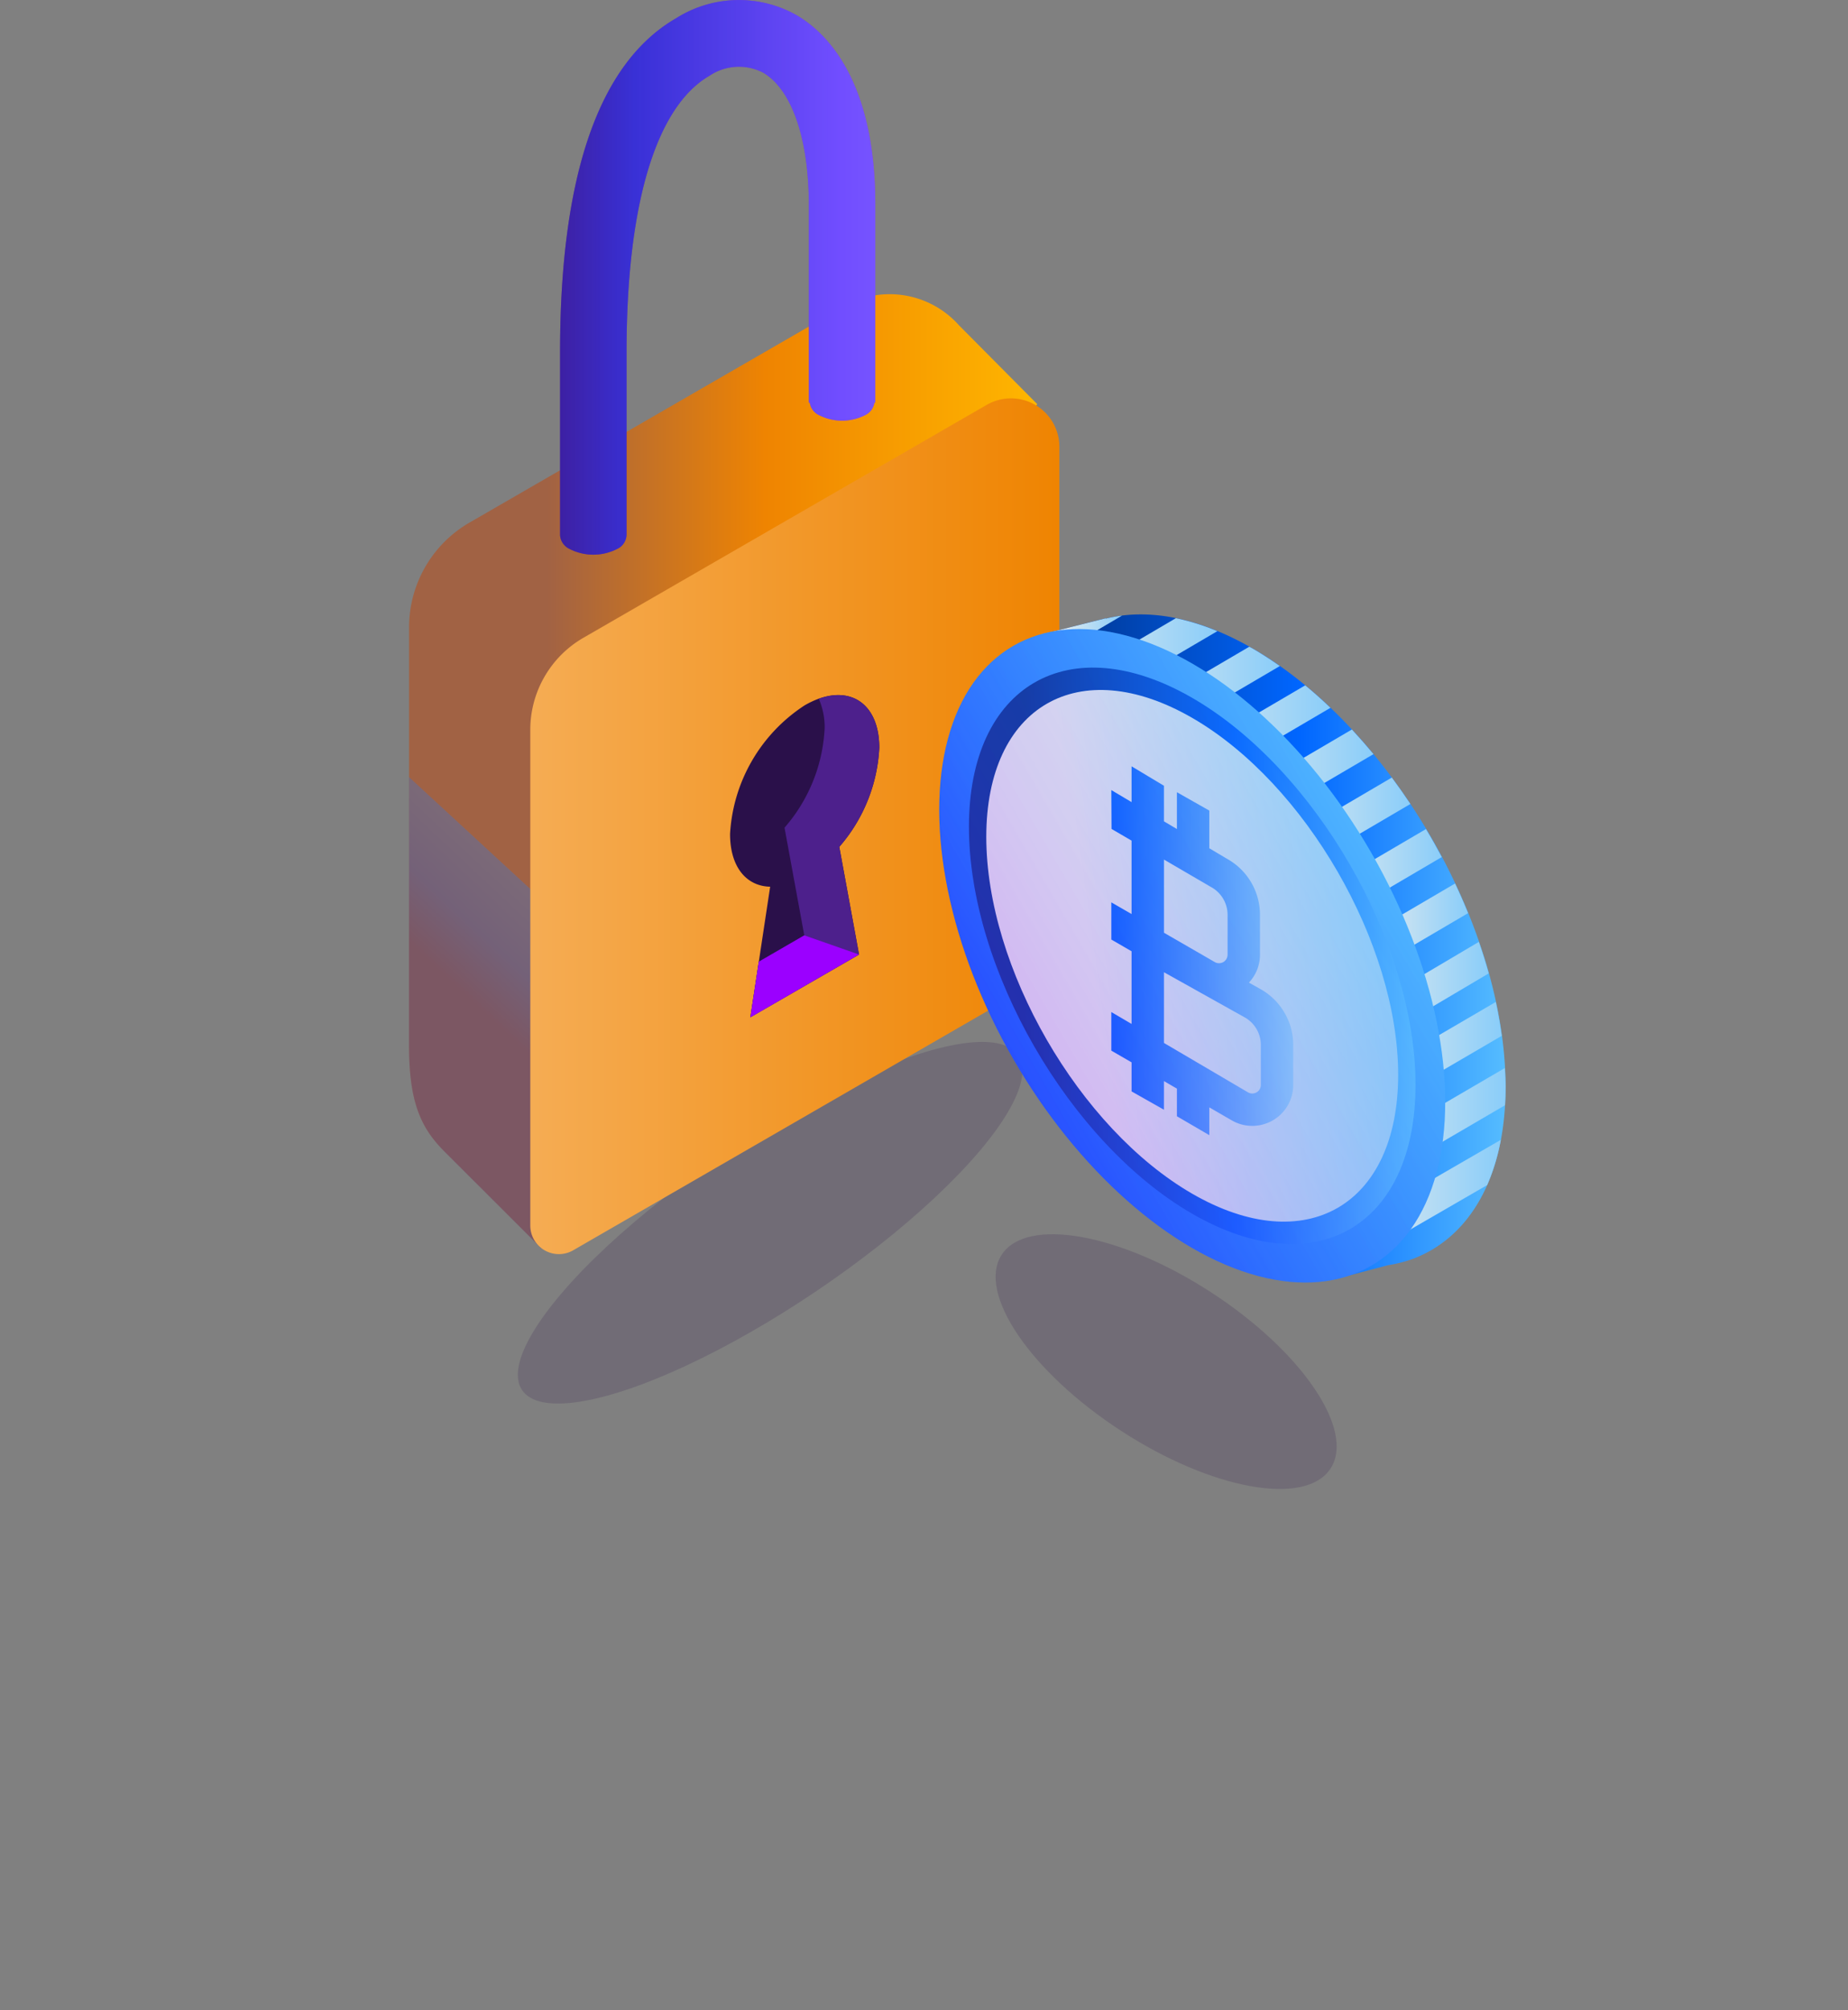
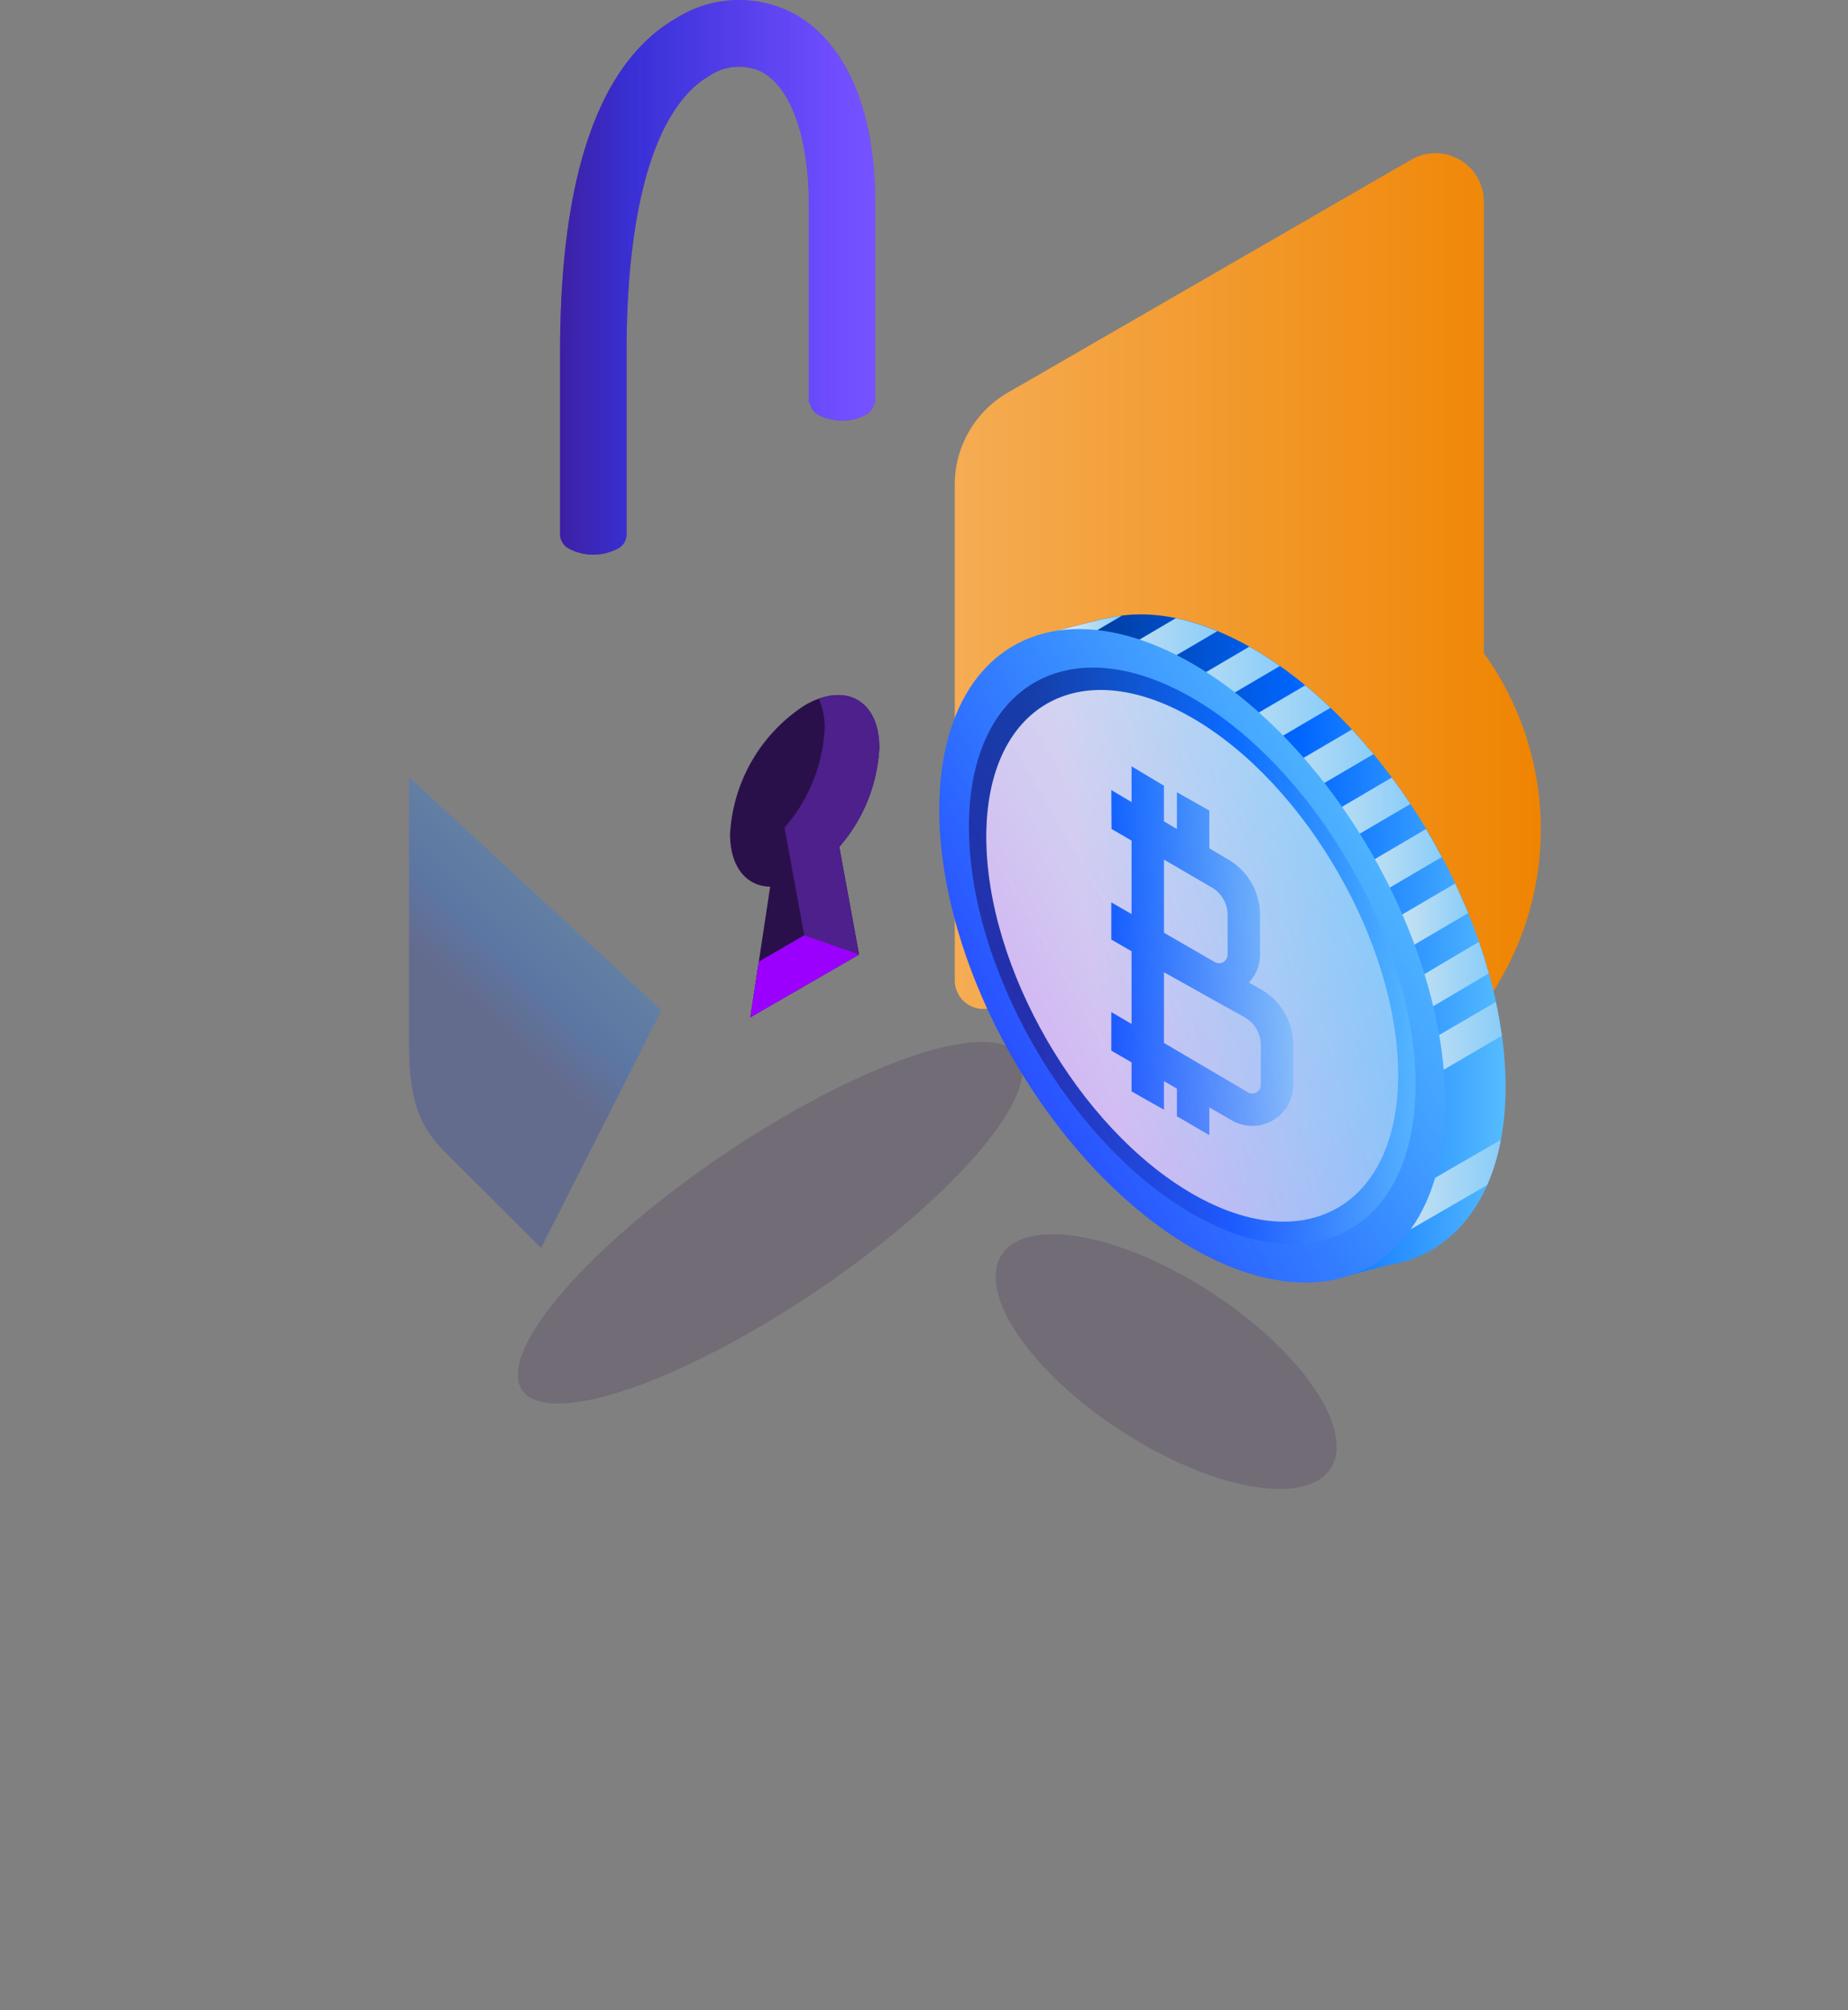
<svg xmlns="http://www.w3.org/2000/svg" xmlns:xlink="http://www.w3.org/1999/xlink" width="112.246" height="122.054" viewBox="0 0 112.246 122.054">
  <rect x="0" y="0" width="112.246" height="122.054" fill="#808080" stroke="none" />
  <defs>
    <linearGradient id="a" y1="0.5" x2="1" y2="0.5" gradientUnits="objectBoundingBox">
      <stop offset="0.22" stop-color="#a16244" />
      <stop offset="0.568" stop-color="#ef8401" />
      <stop offset="1" stop-color="#ffb600" />
    </linearGradient>
    <linearGradient id="b" x1="0.357" y1="0.532" x2="0.642" y2="-0.035" gradientUnits="objectBoundingBox">
      <stop offset="0" stop-color="#1d38b2" />
      <stop offset="0.233" stop-color="#005eff" />
      <stop offset="1" stop-color="#4bb3ff" />
    </linearGradient>
    <linearGradient id="c" y1="0.5" x2="1" y2="0.5" gradientUnits="objectBoundingBox">
      <stop offset="0.001" stop-color="#f5ac53" />
      <stop offset="1" stop-color="#ef8401" />
    </linearGradient>
    <linearGradient id="d" y1="0.5" x2="1" y2="0.5" gradientUnits="objectBoundingBox">
      <stop offset="0" stop-color="#590c97" />
      <stop offset="0.884" stop-color="#9b00ff" />
    </linearGradient>
    <linearGradient id="e" x1="0" y1="0.5" x2="1" y2="0.5" xlink:href="#b" />
    <linearGradient id="f" y1="0.5" x2="1" y2="0.5" gradientUnits="objectBoundingBox">
      <stop offset="0.126" stop-color="#003793" />
      <stop offset="0.594" stop-color="#06f" />
      <stop offset="1" stop-color="#55bcff" />
    </linearGradient>
    <linearGradient id="g" y1="0.5" x2="1" y2="0.5" gradientUnits="objectBoundingBox">
      <stop offset="0.229" stop-color="#e9edee" />
      <stop offset="1" stop-color="#8acdf9" />
    </linearGradient>
    <linearGradient id="s" x1="-0.112" y1="0.5" x2="1.112" y2="0.5" gradientUnits="objectBoundingBox">
      <stop offset="0.058" stop-color="#06f" />
      <stop offset="1" stop-color="#55bcff" />
    </linearGradient>
    <linearGradient id="u" x1="0.028" y1="0.589" x2="1" y2="0.406" xlink:href="#g" />
    <linearGradient id="v" y1="0.5" x2="1" y2="0.5" gradientUnits="objectBoundingBox">
      <stop offset="0.016" stop-color="#06f" />
      <stop offset="1" stop-color="#8acdf9" />
    </linearGradient>
    <linearGradient id="w" x1="-0.112" y1="0.5" x2="1.112" y2="0.5" gradientUnits="objectBoundingBox">
      <stop offset="0" stop-color="#9b00ff" />
      <stop offset="1" stop-color="#4bb3ff" stop-opacity="0.302" />
    </linearGradient>
  </defs>
  <g transform="translate(-903.155 -3390.762)">
    <g transform="translate(932.063 3450.682)">
      <ellipse cx="18.171" cy="5.013" rx="18.171" ry="5.013" transform="translate(0 20.322) rotate(-34)" fill="#2a104a" opacity="0.17" style="mix-blend-mode:multiply;isolation:isolate" />
      <ellipse cx="11.905" cy="5.013" rx="11.905" ry="5.013" transform="matrix(0.839, 0.545, -0.545, 0.839, 34.666, 12.054)" fill="#2a104a" opacity="0.17" style="mix-blend-mode:multiply;isolation:isolate" />
    </g>
    <g transform="translate(928 3390.761)">
-       <path d="M853.335,2333.087a5.637,5.637,0,0,0-7.212-1.037l-1.25.722L823.6,2345.054a7.349,7.349,0,0,0-3.675,6.365v25.436c0,3.536.8,5.035,2.166,6.4h0l5.849,5.839,9.245-15.718,10.618-6.13a7.35,7.35,0,0,0,3.675-6.365V2349.08l6.6-11.218Z" transform="translate(-819.924 -2313.327)" fill="url(#a)" />
      <path d="M819.924,2463.815v16.347c0,3.536.8,5.035,2.166,6.405l5.849,5.84,7.326-14.446Z" transform="translate(-819.924 -2416.633)" opacity="0.28" fill="url(#b)" />
-       <path d="M881.612,2396.647l-25.782,14.885a1.738,1.738,0,0,1-2.607-1.5v-30.1a6.45,6.45,0,0,1,3.225-5.586l24.5-14.143a2.941,2.941,0,0,1,4.412,2.547v27.419A7.486,7.486,0,0,1,881.612,2396.647Z" transform="translate(-845.859 -2335.622)" fill="url(#c)" />
+       <path d="M881.612,2396.647a1.738,1.738,0,0,1-2.607-1.5v-30.1a6.45,6.45,0,0,1,3.225-5.586l24.5-14.143a2.941,2.941,0,0,1,4.412,2.547v27.419A7.486,7.486,0,0,1,881.612,2396.647Z" transform="translate(-845.859 -2335.622)" fill="url(#c)" />
      <g transform="translate(19.498 42.202)">
        <path d="M917.158,2444.5c0-2.87-2.029-4.025-4.533-2.579a9.981,9.981,0,0,0-4.532,7.812c0,2,.988,3.169,2.436,3.2l-1.2,7.924,6.6-3.808-1.2-6.536A9.911,9.911,0,0,0,917.158,2444.5Z" transform="translate(-908.093 -2441.299)" fill="#2a104a" />
        <path d="M921.506,2444.505c0-2.533-1.583-3.729-3.677-2.979a4.278,4.278,0,0,1,.356,1.817,9.913,9.913,0,0,1-2.436,6.011l1.2,6.537-2.763,1.6-.512,3.375,6.6-3.809-1.2-6.535A9.917,9.917,0,0,0,921.506,2444.505Z" transform="translate(-912.441 -2441.304)" fill="#4d208c" />
        <path d="M920.272,2508.428l-3.321-1.163-2.763,1.6-.512,3.375Z" transform="translate(-912.441 -2492.677)" fill="#9b00ff" />
      </g>
      <path d="M861.4,2282.963v-11.122c0-10.748,2.372-17.566,7.05-20.266a7.133,7.133,0,0,1,7.288-.2c1.8,1.036,4.808,3.912,4.808,11.524v12.012h-.055a.993.993,0,0,1-.568.764,3.094,3.094,0,0,1-2.789,0,.993.993,0,0,1-.568-.764h-.056V2262.9c0-4.019-1.043-7.02-2.789-8.028a3.192,3.192,0,0,0-3.251.2c-3.245,1.874-5.032,7.829-5.032,16.771v11.1a.979.979,0,0,1-.585.86,3.174,3.174,0,0,1-2.863,0A1,1,0,0,1,861.4,2282.963Z" transform="translate(-852.227 -2250.467)" fill="url(#d)" />
      <path d="M861.4,2282.963v-11.122c0-10.748,2.372-17.566,7.05-20.266a7.133,7.133,0,0,1,7.288-.2c1.8,1.036,4.808,3.912,4.808,11.524v12.012h-.055a.993.993,0,0,1-.568.764,3.094,3.094,0,0,1-2.789,0,.993.993,0,0,1-.568-.764h-.056V2262.9c0-4.019-1.043-7.02-2.789-8.028a3.192,3.192,0,0,0-3.251.2c-3.245,1.874-5.032,7.829-5.032,16.771v11.1a.979.979,0,0,1-.585.86,3.174,3.174,0,0,1-2.863,0A1,1,0,0,1,861.4,2282.963Z" transform="translate(-852.227 -2250.467)" opacity="0.465" fill="url(#e)" />
      <g transform="translate(25.84 32.939)">
        <g transform="translate(0 0)">
          <path d="M1012.857,2447.835c0-9.759-6.915-21.735-15.366-26.614-3.32-1.916-6.394-2.446-8.914-1.813l-.009-.018-3.847.964.439.97c-1.9,1.856-3.034,4.833-3.034,8.768,0,9.759,6.914,21.734,15.365,26.614a15.926,15.926,0,0,0,4.515,1.818l.451,1,3.267-.86a7.986,7.986,0,0,0,1.615-.425l.049-.013,0-.009C1010.723,2456.88,1012.857,2453.25,1012.857,2447.835Z" transform="translate(-972.096 -2414.789)" fill="url(#f)" />
          <g transform="translate(10.178 4.436)">
            <path d="M995.87,2420.978a14.005,14.005,0,0,0-2.517-.788l-10,5.866a14.031,14.031,0,0,0-.563,2.6Z" transform="translate(-982.791 -2420.033)" fill="url(#g)" />
            <path d="M1010.446,2429.186c-.545-.383-1.1-.741-1.657-1.065-.069-.04-.136-.069-.2-.108l-11.954,7.013.034,2.248Z" transform="translate(-993.571 -2426.123)" fill="url(#g)" />
            <path d="M1012.209,2447.868l13.415-7.873c-.5-.479-1.011-.936-1.533-1.365l-11.916,6.99Z" transform="translate(-1005.676 -2434.395)" fill="url(#g)" />
            <path d="M1053.561,2463.947l-10.3,6.043.034,2.249,11.394-6.687Q1054.142,2464.732,1053.561,2463.947Z" transform="translate(-1029.886 -2454.113)" fill="url(#g)" />
            <path d="M1077.08,2563.416l-12.123,7.008a13.587,13.587,0,0,0,1.562.459l.326.718,9.407-5.44A12.593,12.593,0,0,0,1077.08,2563.416Z" transform="translate(-1046.786 -2531.585)" fill="url(#g)" />
            <path d="M997.313,2419.474a8.1,8.1,0,0,0-.987.184l-.009-.019-3.847.965.439.969a8.3,8.3,0,0,0-.834.976Z" transform="translate(-990.021 -2419.474)" fill="url(#g)" />
            <path d="M1071.746,2514.558l.035,2.249,9.854-5.83q-.267-.959-.6-1.913Z" transform="translate(-1052.075 -2489.252)" fill="url(#g)" />
            <path d="M1069.627,2531.849l.034,2.248,11.112-6.489c-.093-.682-.211-1.367-.359-2.057Z" transform="translate(-1050.424 -2502.092)" fill="url(#g)" />
            <path d="M1039.031,2450.743l-11.315,6.638.034,2.248,12.593-7.39Q1039.7,2451.466,1039.031,2450.743Z" transform="translate(-1017.781 -2443.827)" fill="url(#g)" />
            <path d="M1074.342,2497.292l.035,2.248,8.026-4.71q-.37-.909-.791-1.8Z" transform="translate(-1054.096 -2476.763)" fill="url(#g)" />
-             <path d="M1063.1,2553.407l12.763-7.452c.021-.364.035-.736.035-1.119s-.029-.759-.049-1.139l-12.783,7.461Z" transform="translate(-1045.311 -2516.226)" fill="url(#g)" />
            <path d="M1068.7,2479.771c-.306-.576-.625-1.144-.96-1.7l-8.944,5.247.034,2.249Z" transform="translate(-1041.992 -2465.109)" fill="url(#g)" />
          </g>
          <ellipse cx="12.546" cy="21.73" rx="12.546" ry="21.73" transform="translate(0 12.546) rotate(-30)" fill="url(#s)" />
          <path d="M987.263,2435.587c-7.46-4.307-13.563-.783-13.563,7.83s6.1,19.185,13.563,23.492,13.562.782,13.563-7.832S994.722,2439.893,987.263,2435.587Z" transform="translate(-965.533 -2426.155)" fill="url(#f)" />
          <path d="M990.973,2441.591c-6.88-3.973-12.509-.723-12.509,7.222s5.629,17.694,12.509,21.667,12.509.722,12.509-7.223S997.853,2445.563,990.973,2441.591Z" transform="translate(-969.243 -2430.943)" fill="url(#u)" />
        </g>
        <path d="M1021.869,2474.386l-.7-.391a2.456,2.456,0,0,0,.671-1.7v-2.416a3.881,3.881,0,0,0-1.988-3.394l-1.088-.646v-2.289l-1.968-1.115v2.236l-.787-.467v-2.162l-1.967-1.18v2.174l-1.231-.731.013,2.359,1.218.711v4.456l-1.231-.71v2.258l1.231.713v4.411l-1.231-.722v2.343l1.231.712v1.764l1.967,1.112v-1.737l.787.456v1.678l1.968,1.148v-1.688l1.369.792a2.487,2.487,0,0,0,3.729-2.155v-2.425A3.9,3.9,0,0,0,1021.869,2474.386Zm-5.859-7.862,2.871,1.675a1.925,1.925,0,0,1,.993,1.683v2.416a.519.519,0,0,1-.779.449l-3.085-1.78Zm5.884,13.683a.519.519,0,0,1-.778.451l-5.107-3v-4.294l4.9,2.738a1.926,1.926,0,0,1,.985,1.679Z" transform="translate(-995.996 -2447.275)" fill="url(#v)" />
        <ellipse cx="12.546" cy="21.73" rx="12.546" ry="21.73" transform="translate(0 12.546) rotate(-30)" opacity="0.28" fill="url(#w)" />
      </g>
    </g>
  </g>
</svg>